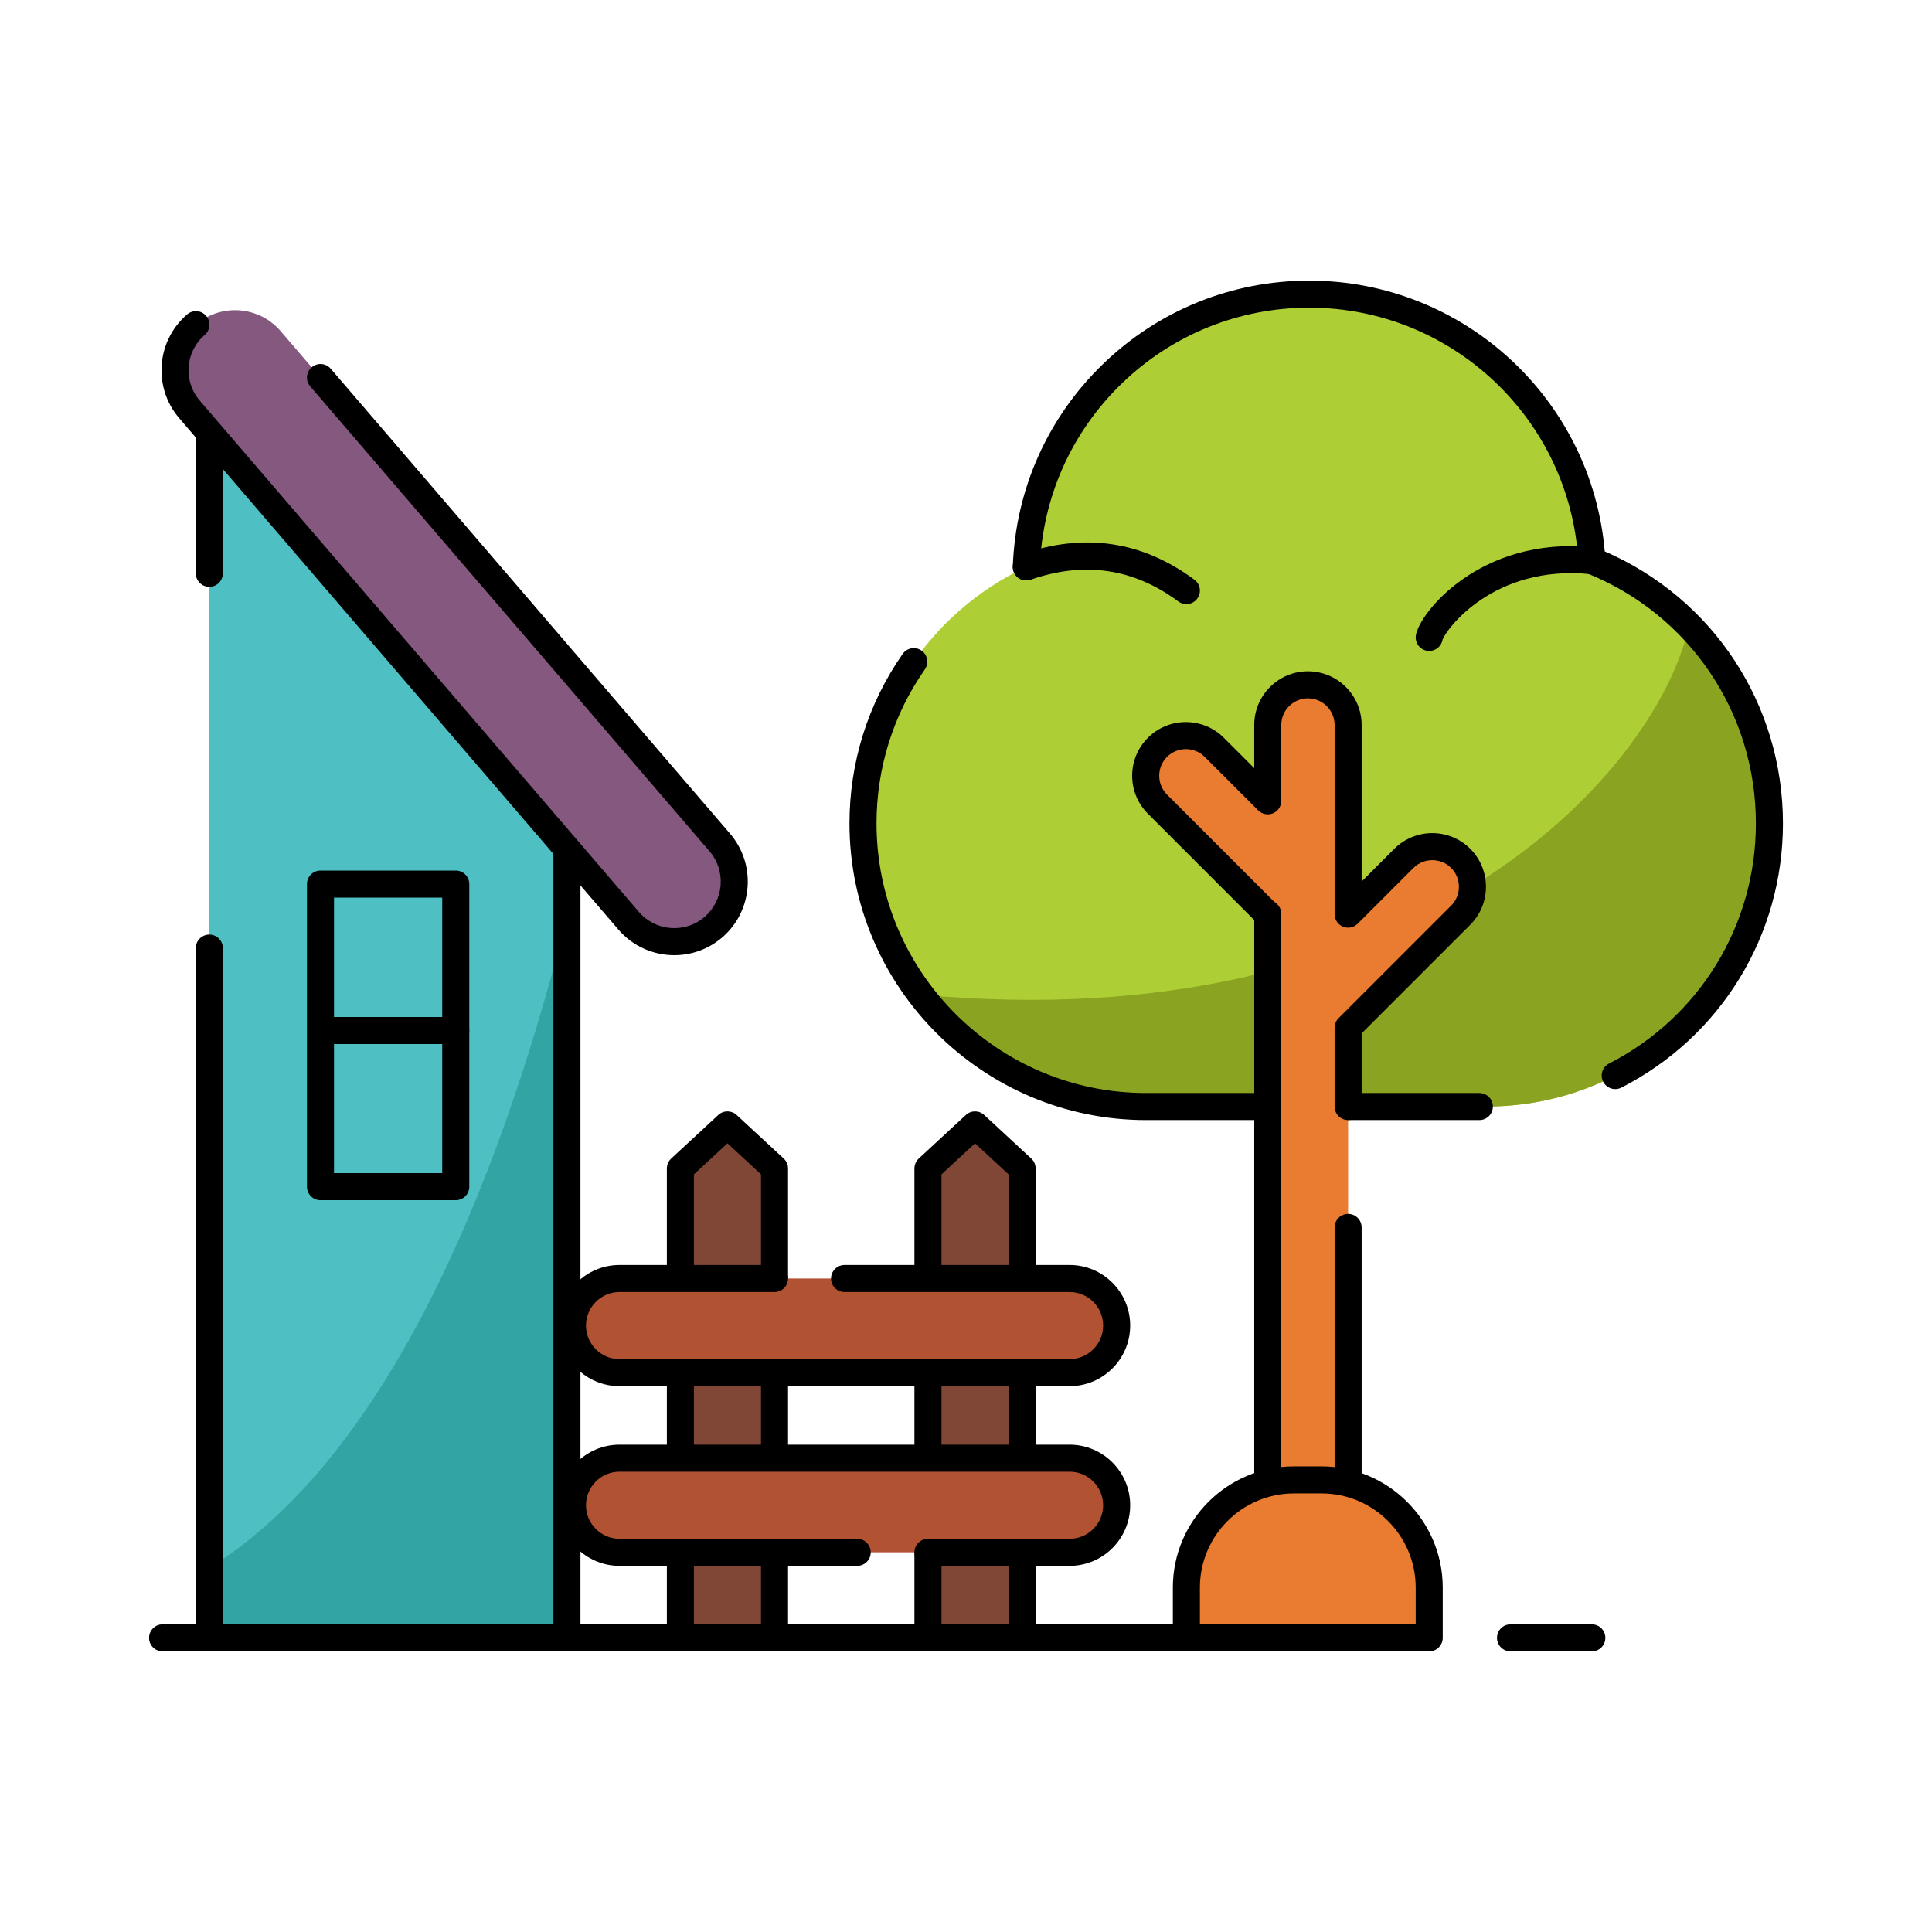
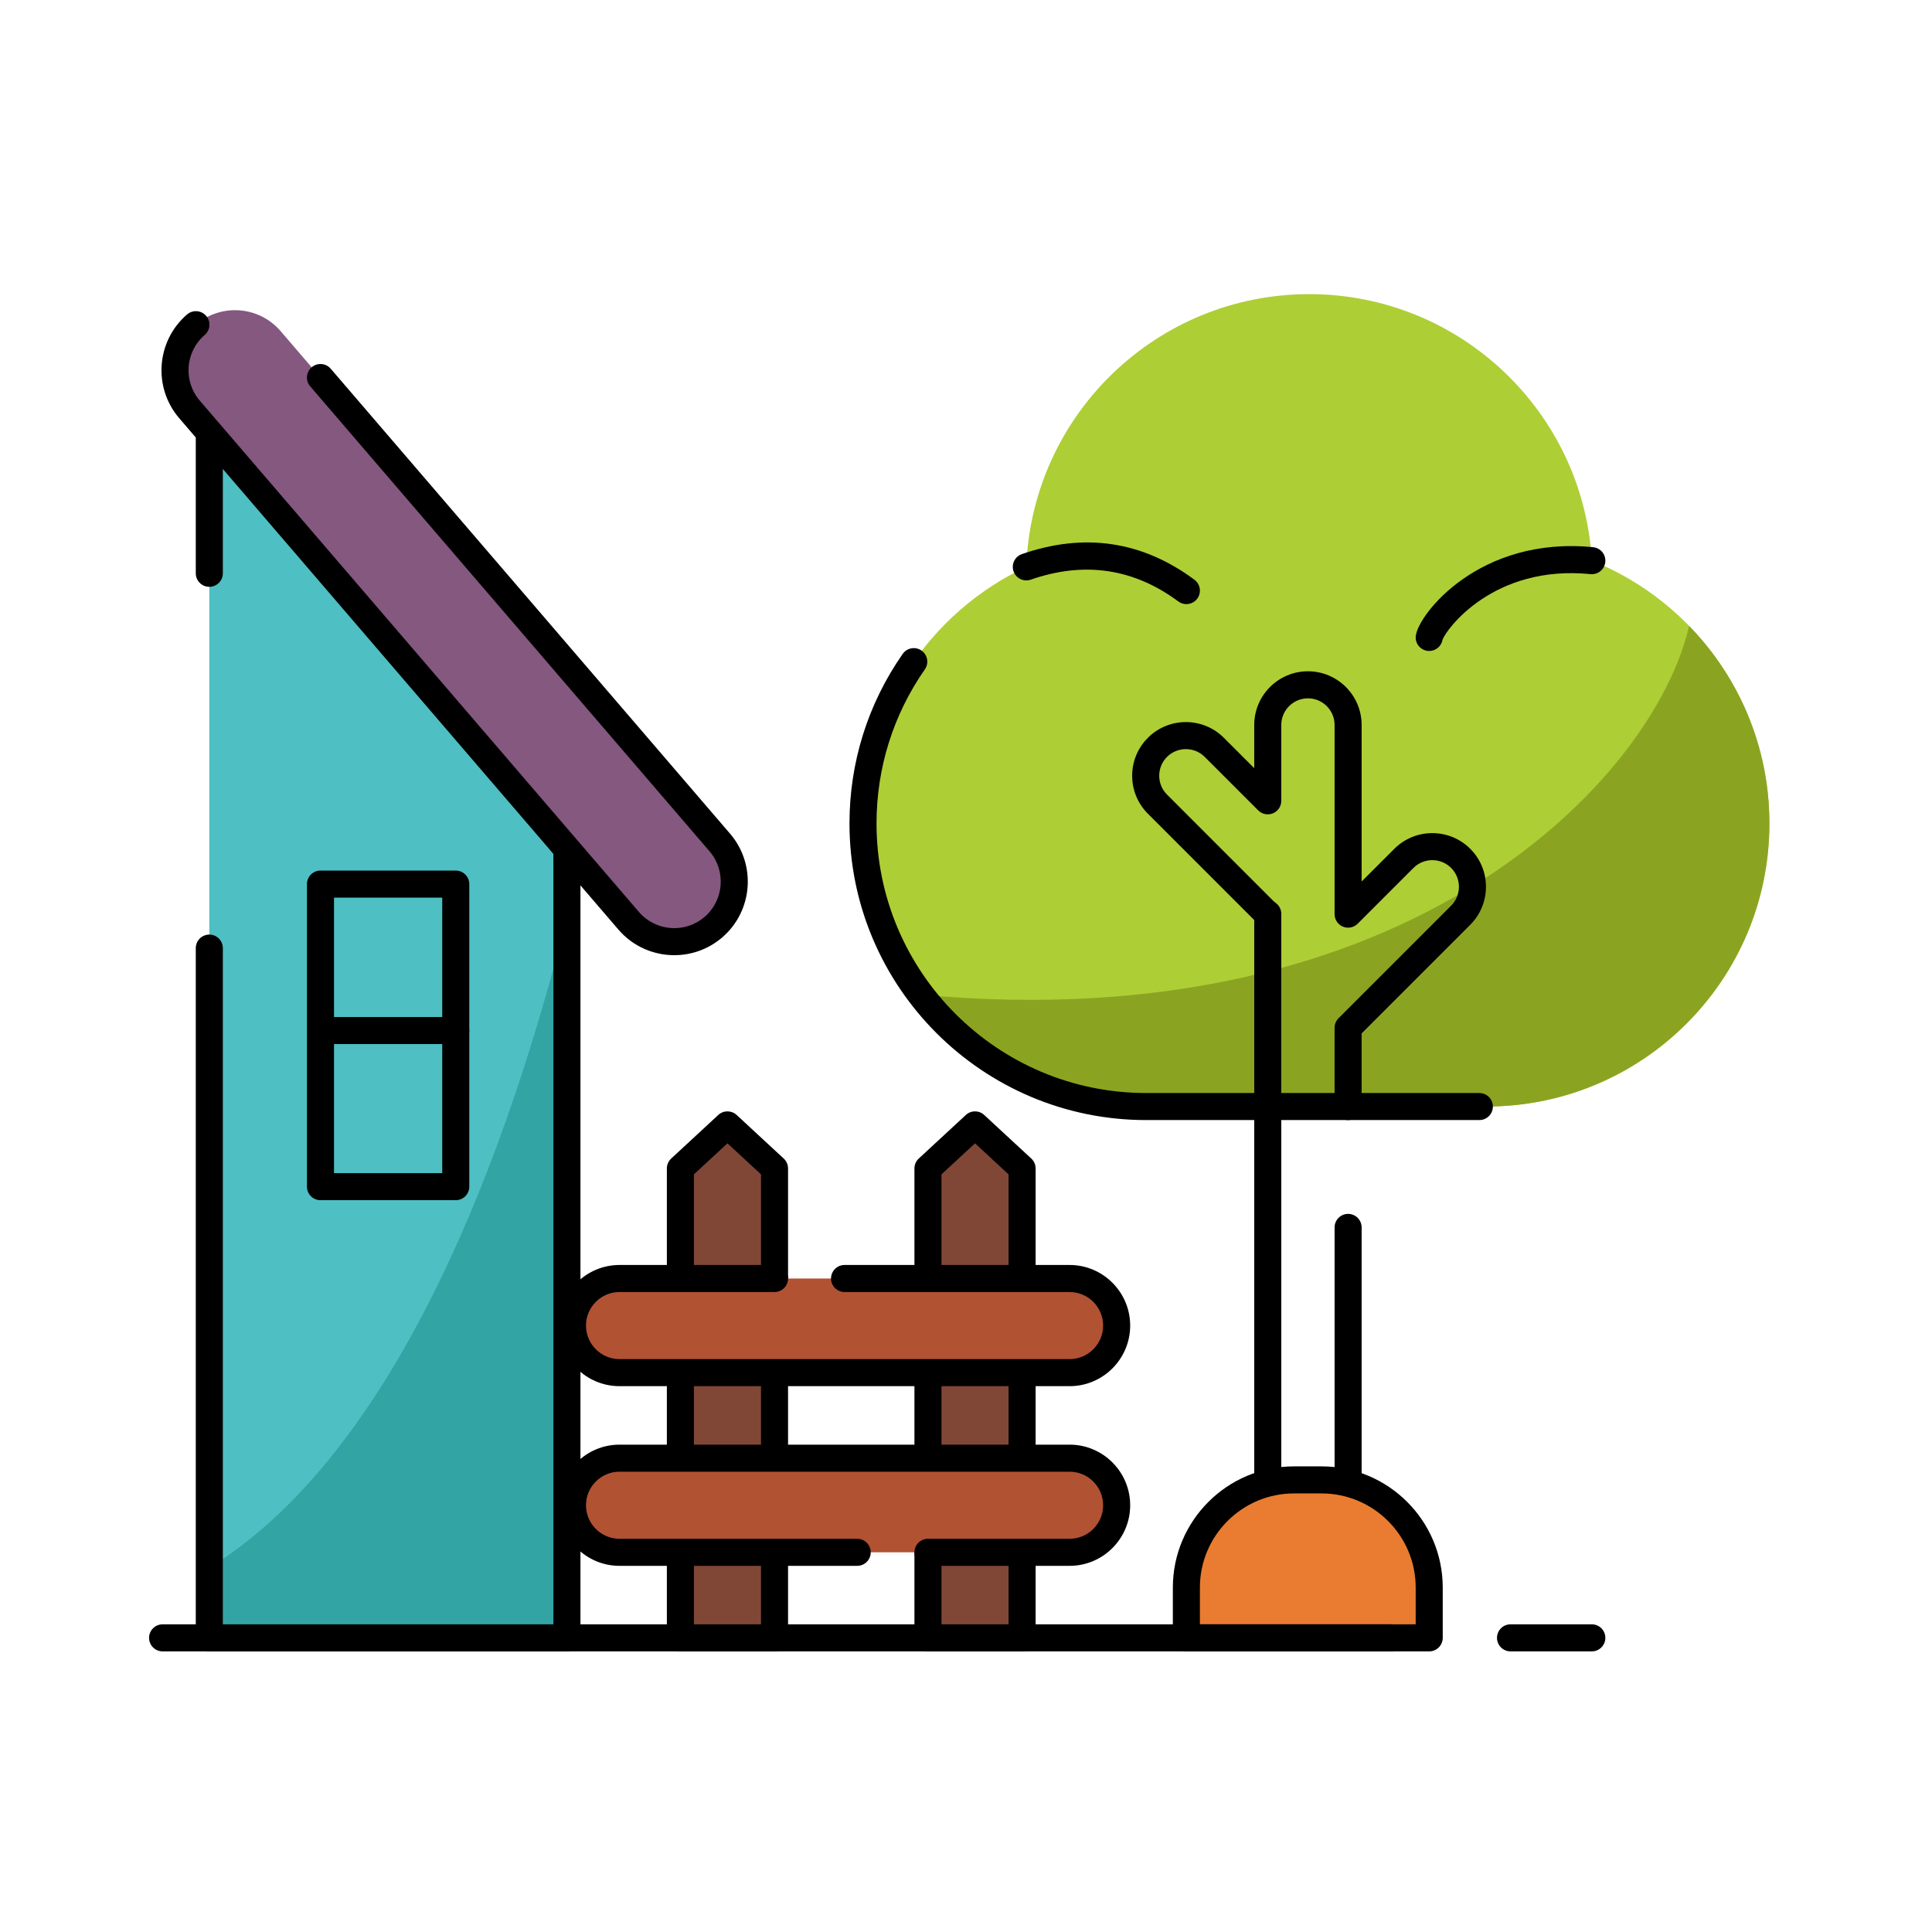
<svg xmlns="http://www.w3.org/2000/svg" id="Layer_1" enable-background="new 0 0 500 500" viewBox="0 0 500 500">
  <g>
    <g>
      <g>
        <path d="m457.921 213.105c0 40.465-32.792 73.267-73.257 73.267h-88.052c-40.465 0-73.267-32.802-73.267-73.267 0-29.382 17.3-54.73 42.264-66.395 1.404-39.217 33.645-70.585 73.215-70.585 39.02 0 70.918 30.505 73.142 68.973 26.938 10.823 45.954 37.19 45.954 68.006z" fill="#aece35" />
      </g>
      <g>
        <path d="m437.137 161.993c-9.053 39.395-72.147 107.18-198.869 95.416 13.382 17.596 34.532 28.963 58.345 28.963h88.052c40.465 0 73.257-32.802 73.257-73.267 0-19.887-7.927-37.913-20.785-51.112z" fill="#8aa422" />
      </g>
      <g>
        <path d="m382.856 289.873h-86.243c-42.33 0-76.768-34.438-76.768-76.768 0-15.793 4.761-30.964 13.767-43.873 1.105-1.584 3.287-1.974 4.873-.867 1.585 1.105 1.974 3.287.867 4.873-8.182 11.727-12.507 25.514-12.507 39.867 0 38.47 31.298 69.768 69.768 69.768h86.243c1.933 0 3.5 1.567 3.5 3.5s-1.567 3.5-3.5 3.5z" />
      </g>
      <g>
-         <path d="m418.02 281.858c-1.272 0-2.498-.695-3.118-1.905-.881-1.721-.201-3.829 1.52-4.711 23.439-12.006 38-35.815 38-62.137 0-28.659-17.177-54.078-43.76-64.758-1.258-.506-2.111-1.692-2.189-3.046-2.13-36.827-32.723-65.676-69.647-65.676-18.192 0-35.413 6.962-48.488 19.602-13.042 12.609-20.582 29.517-21.23 47.607-.07 1.932-1.697 3.432-3.623 3.373-1.932-.069-3.442-1.691-3.373-3.623.713-19.91 9.01-38.516 23.36-52.391 14.388-13.909 33.336-21.569 53.353-21.569 39.894 0 73.069 30.604 76.478 70.075 28.092 12.209 46.119 39.606 46.119 70.404 0 28.961-16.02 55.157-41.809 68.367-.51.262-1.056.386-1.593.386z" />
+         <path d="m418.02 281.858z" />
      </g>
      <g>
        <path d="m307.031 156.346c-.726 0-1.457-.225-2.085-.69-11.514-8.557-24.36-10.453-38.185-5.64-1.825.634-3.821-.329-4.457-2.154-.636-1.826.329-3.821 2.154-4.457 16.149-5.622 31.176-3.392 44.664 6.632 1.551 1.153 1.874 3.346.722 4.897-.688.924-1.743 1.412-2.813 1.412z" />
      </g>
      <g>
        <path d="m369.884 168.468c-.137 0-.274-.008-.414-.024-1.92-.227-3.292-1.966-3.065-3.886.658-5.578 16.439-25.882 45.908-22.941 1.924.191 3.327 1.905 3.136 3.829s-1.903 3.322-3.829 3.136c-25.191-2.507-37.407 14.386-38.288 16.97-.284 1.691-1.755 2.917-3.447 2.917zm3.472-3.09c-.004.036-.009.071-.014.106.006-.038.01-.074.014-.106z" />
      </g>
      <g>
-         <path d="m378.029 222.148c-4.061-4.059-10.643-4.059-14.704 0l-14.436 14.436v-48.96c0-5.742-4.655-10.397-10.397-10.397s-10.397 4.655-10.397 10.397v19.63l-13.842-13.842c-4.06-4.057-10.642-4.059-14.704 0-4.06 4.06-4.06 10.644 0 14.704l27.474 27.475c.339.339.701.639 1.072.921v25.168.011 123.431c0 5.742 4.655 10.397 10.397 10.397s10.397-4.655 10.397-10.397v-119.129l29.14-29.14c4.06-4.06 4.06-10.644-0-14.704z" fill="#e97c31" />
-       </g>
+         </g>
      <g>
        <path d="m338.492 399.018c-7.662 0-13.896-6.234-13.896-13.896v-147.01c-.016-.016-.031-.031-.047-.047l-27.474-27.476c-2.625-2.624-4.07-6.114-4.07-9.826s1.445-7.202 4.07-9.827c5.418-5.414 14.234-5.414 19.652 0l7.868 7.867v-11.18c0-7.662 6.234-13.896 13.896-13.896 7.663 0 13.898 6.234 13.898 13.896v40.51l8.461-8.46c5.418-5.416 14.235-5.417 19.653-.001 5.419 5.419 5.419 14.236 0 19.654l-28.114 28.115v18.931c0 1.933-1.567 3.5-3.5 3.5s-3.5-1.567-3.5-3.5v-20.381c0-.929.369-1.818 1.025-2.475l29.14-29.14c2.689-2.689 2.689-7.065 0-9.755-2.689-2.688-7.065-2.688-9.755.001l-14.435 14.435c-1.001 1.001-2.507 1.3-3.814.759-1.308-.542-2.16-1.817-2.16-3.233v-48.96c0-3.803-3.094-6.896-6.897-6.896-3.803 0-6.896 3.094-6.896 6.896v19.63c0 1.416-.853 2.691-2.16 3.233-1.312.543-2.814.242-3.814-.759l-13.842-13.842c-2.689-2.686-7.064-2.686-9.756.001-1.302 1.302-2.019 3.033-2.019 4.876s.717 3.574 2.019 4.876l27.474 27.477c.186.185.414.38.717.609.87.662 1.381 1.692 1.381 2.786v148.61c0 3.803 3.094 6.896 6.896 6.896 3.804 0 6.897-3.094 6.897-6.896v-67.469c0-1.933 1.567-3.5 3.5-3.5s3.5 1.567 3.5 3.5v67.469c0 7.662-6.234 13.896-13.897 13.896z" />
      </g>
      <g>
        <path d="m334.903 382.994h7.107c15.392 0 27.869 12.478 27.869 27.869v13.011h-62.846v-13.011c0-15.392 12.478-27.869 27.869-27.869z" fill="#e97c31" />
        <path d="m369.88 427.375h-62.847c-1.933 0-3.5-1.567-3.5-3.5v-13.011c0-17.297 14.072-31.369 31.369-31.369h7.107c17.298 0 31.37 14.072 31.37 31.369v13.011c0 1.933-1.567 3.5-3.5 3.5zm-59.347-7h55.847v-9.511c0-13.438-10.933-24.369-24.37-24.369h-7.107c-13.438 0-24.369 10.932-24.369 24.369v9.511z" />
      </g>
    </g>
    <g>
      <path d="m359.893 427.375h-317.815c-1.933 0-3.5-1.567-3.5-3.5s1.567-3.5 3.5-3.5h317.815c1.933 0 3.5 1.567 3.5 3.5s-1.567 3.5-3.5 3.5z" />
    </g>
    <g>
      <path d="m146.72 423.874h-92.551v-318.385l92.551 114.2z" fill="#4ebfc3" />
    </g>
    <g>
      <path d="m146.72 237.42c-18.091 71.494-47.418 140.352-92.551 168.336v18.118h92.551z" fill="#33a4a4" />
    </g>
    <g>
      <path d="m146.72 427.375h-92.551c-1.933 0-3.5-1.567-3.5-3.5v-178.505c0-1.933 1.567-3.5 3.5-3.5s3.5 1.567 3.5 3.5v175.005h85.551v-199.445l-85.551-105.562v33.004c0 1.933-1.567 3.5-3.5 3.5s-3.5-1.567-3.5-3.5v-42.882c0-1.482.934-2.804 2.331-3.299 1.397-.496 2.954-.057 3.888 1.095l92.551 114.2c.506.624.781 1.401.781 2.204v204.185c0 1.933-1.567 3.5-3.5 3.5z" />
    </g>
    <g>
      <path d="m162.698 238.292-113.662-132.343c-5.594-6.513-4.848-16.328 1.665-21.921 6.513-5.594 16.328-4.848 21.921 1.665l113.662 132.343c5.594 6.513 4.848 16.328-1.665 21.921-6.513 5.594-16.327 4.848-21.921-1.665z" fill="#855880" />
    </g>
    <g>
      <path d="m174.504 247.201c-5.365 0-10.7-2.248-14.462-6.628l-113.662-132.343c-6.841-7.967-5.926-20.015 2.04-26.856 1.466-1.26 3.676-1.093 4.936.375 1.259 1.466 1.092 3.676-.375 4.936-5.038 4.327-5.617 11.947-1.29 16.985l113.662 132.343c4.327 5.038 11.947 5.617 16.986 1.29 5.038-4.327 5.616-11.947 1.289-16.986l-103.344-120.328c-1.26-1.466-1.092-3.676.375-4.936 1.467-1.261 3.677-1.093 4.936.375l103.344 120.328c6.842 7.967 5.927 20.016-2.039 26.857-3.587 3.08-8.002 4.588-12.396 4.588z" />
    </g>
    <g>
      <path d="m117.95 310.606h-35.01c-1.933 0-3.5-1.567-3.5-3.5v-78.303c0-1.933 1.567-3.5 3.5-3.5h35.01c1.933 0 3.5 1.567 3.5 3.5v78.303c0 1.933-1.567 3.5-3.5 3.5zm-31.51-7h28.01v-71.303h-28.01z" />
    </g>
    <g>
      <path d="m117.95 270.199h-33.266c-1.933 0-3.5-1.567-3.5-3.5s1.567-3.5 3.5-3.5h33.266c1.933 0 3.5 1.567 3.5 3.5s-1.567 3.5-3.5 3.5z" />
    </g>
    <g>
      <g>
        <path d="m200.448 423.874h-24.365v-121.479l12.182-11.275 12.182 11.275z" fill="#804737" />
      </g>
      <g>
        <path d="m200.448 427.375h-24.364c-1.933 0-3.5-1.567-3.5-3.5v-121.478c0-.976.407-1.906 1.123-2.568l12.183-11.275c1.34-1.242 3.413-1.242 4.755 0l12.182 11.275c.715.662 1.122 1.593 1.122 2.568v121.478c0 1.933-1.567 3.5-3.5 3.5zm-20.864-7h17.364v-116.449l-8.682-8.035-8.683 8.035v116.449z" />
      </g>
      <g>
        <path d="m264.518 423.874h-24.364v-121.479l12.182-11.275 12.182 11.275z" fill="#804737" />
      </g>
      <g>
        <path d="m264.518 427.375h-24.365c-1.933 0-3.5-1.567-3.5-3.5v-121.478c0-.976.407-1.906 1.123-2.568l12.183-11.275c1.342-1.242 3.412-1.242 4.754 0l12.183 11.275c.716.662 1.123 1.593 1.123 2.568v121.478c0 1.933-1.567 3.5-3.5 3.5zm-20.865-7h17.365v-116.449l-8.683-8.036-8.683 8.036z" />
      </g>
      <g>
        <path d="m288.99 343.057c0 6.728-5.454 12.182-12.182 12.182h-116.472c-6.728 0-12.182-5.454-12.182-12.182 0-6.728 5.454-12.182 12.182-12.182h50.328 66.144c6.728 0 12.182 5.454 12.182 12.182z" fill="#b15232" />
      </g>
      <g>
        <path d="m288.99 389.557c0 6.728-5.454 12.182-12.182 12.182h-116.472c-6.728 0-12.182-5.454-12.182-12.182 0-6.728 5.454-12.182 12.182-12.182h116.472c6.728 0 12.182 5.454 12.182 12.182z" fill="#b15232" />
      </g>
      <g>
        <path d="m276.808 358.739h-116.473c-8.648 0-15.683-7.035-15.683-15.682 0-8.648 7.035-15.683 15.683-15.683h40.112c1.933 0 3.5 1.567 3.5 3.5s-1.567 3.5-3.5 3.5h-40.112c-4.788 0-8.683 3.894-8.683 8.683 0 4.787 3.894 8.682 8.683 8.682h116.473c4.787 0 8.682-3.894 8.682-8.682 0-4.788-3.894-8.683-8.682-8.683h-58.236c-1.933 0-3.5-1.567-3.5-3.5s1.567-3.5 3.5-3.5h58.236c8.646 0 15.682 7.035 15.682 15.683 0 8.646-7.035 15.682-15.682 15.682z" />
      </g>
      <g>
        <path d="m276.808 405.239h-36.655c-1.933 0-3.5-1.567-3.5-3.5s1.567-3.5 3.5-3.5h36.655c4.787 0 8.682-3.894 8.682-8.682 0-4.788-3.894-8.683-8.682-8.683h-116.473c-4.788 0-8.683 3.894-8.683 8.683 0 4.787 3.894 8.682 8.683 8.682h61.51c1.933 0 3.5 1.567 3.5 3.5s-1.567 3.5-3.5 3.5h-61.51c-8.648 0-15.683-7.035-15.683-15.682 0-8.648 7.035-15.683 15.683-15.683h116.473c8.646 0 15.682 7.035 15.682 15.683 0 8.646-7.035 15.682-15.682 15.682z" />
      </g>
    </g>
    <g>
      <path d="m411.966 427.375h-21.043c-1.933 0-3.5-1.567-3.5-3.5s1.567-3.5 3.5-3.5h21.043c1.933 0 3.5 1.567 3.5 3.5s-1.567 3.5-3.5 3.5z" />
    </g>
  </g>
</svg>